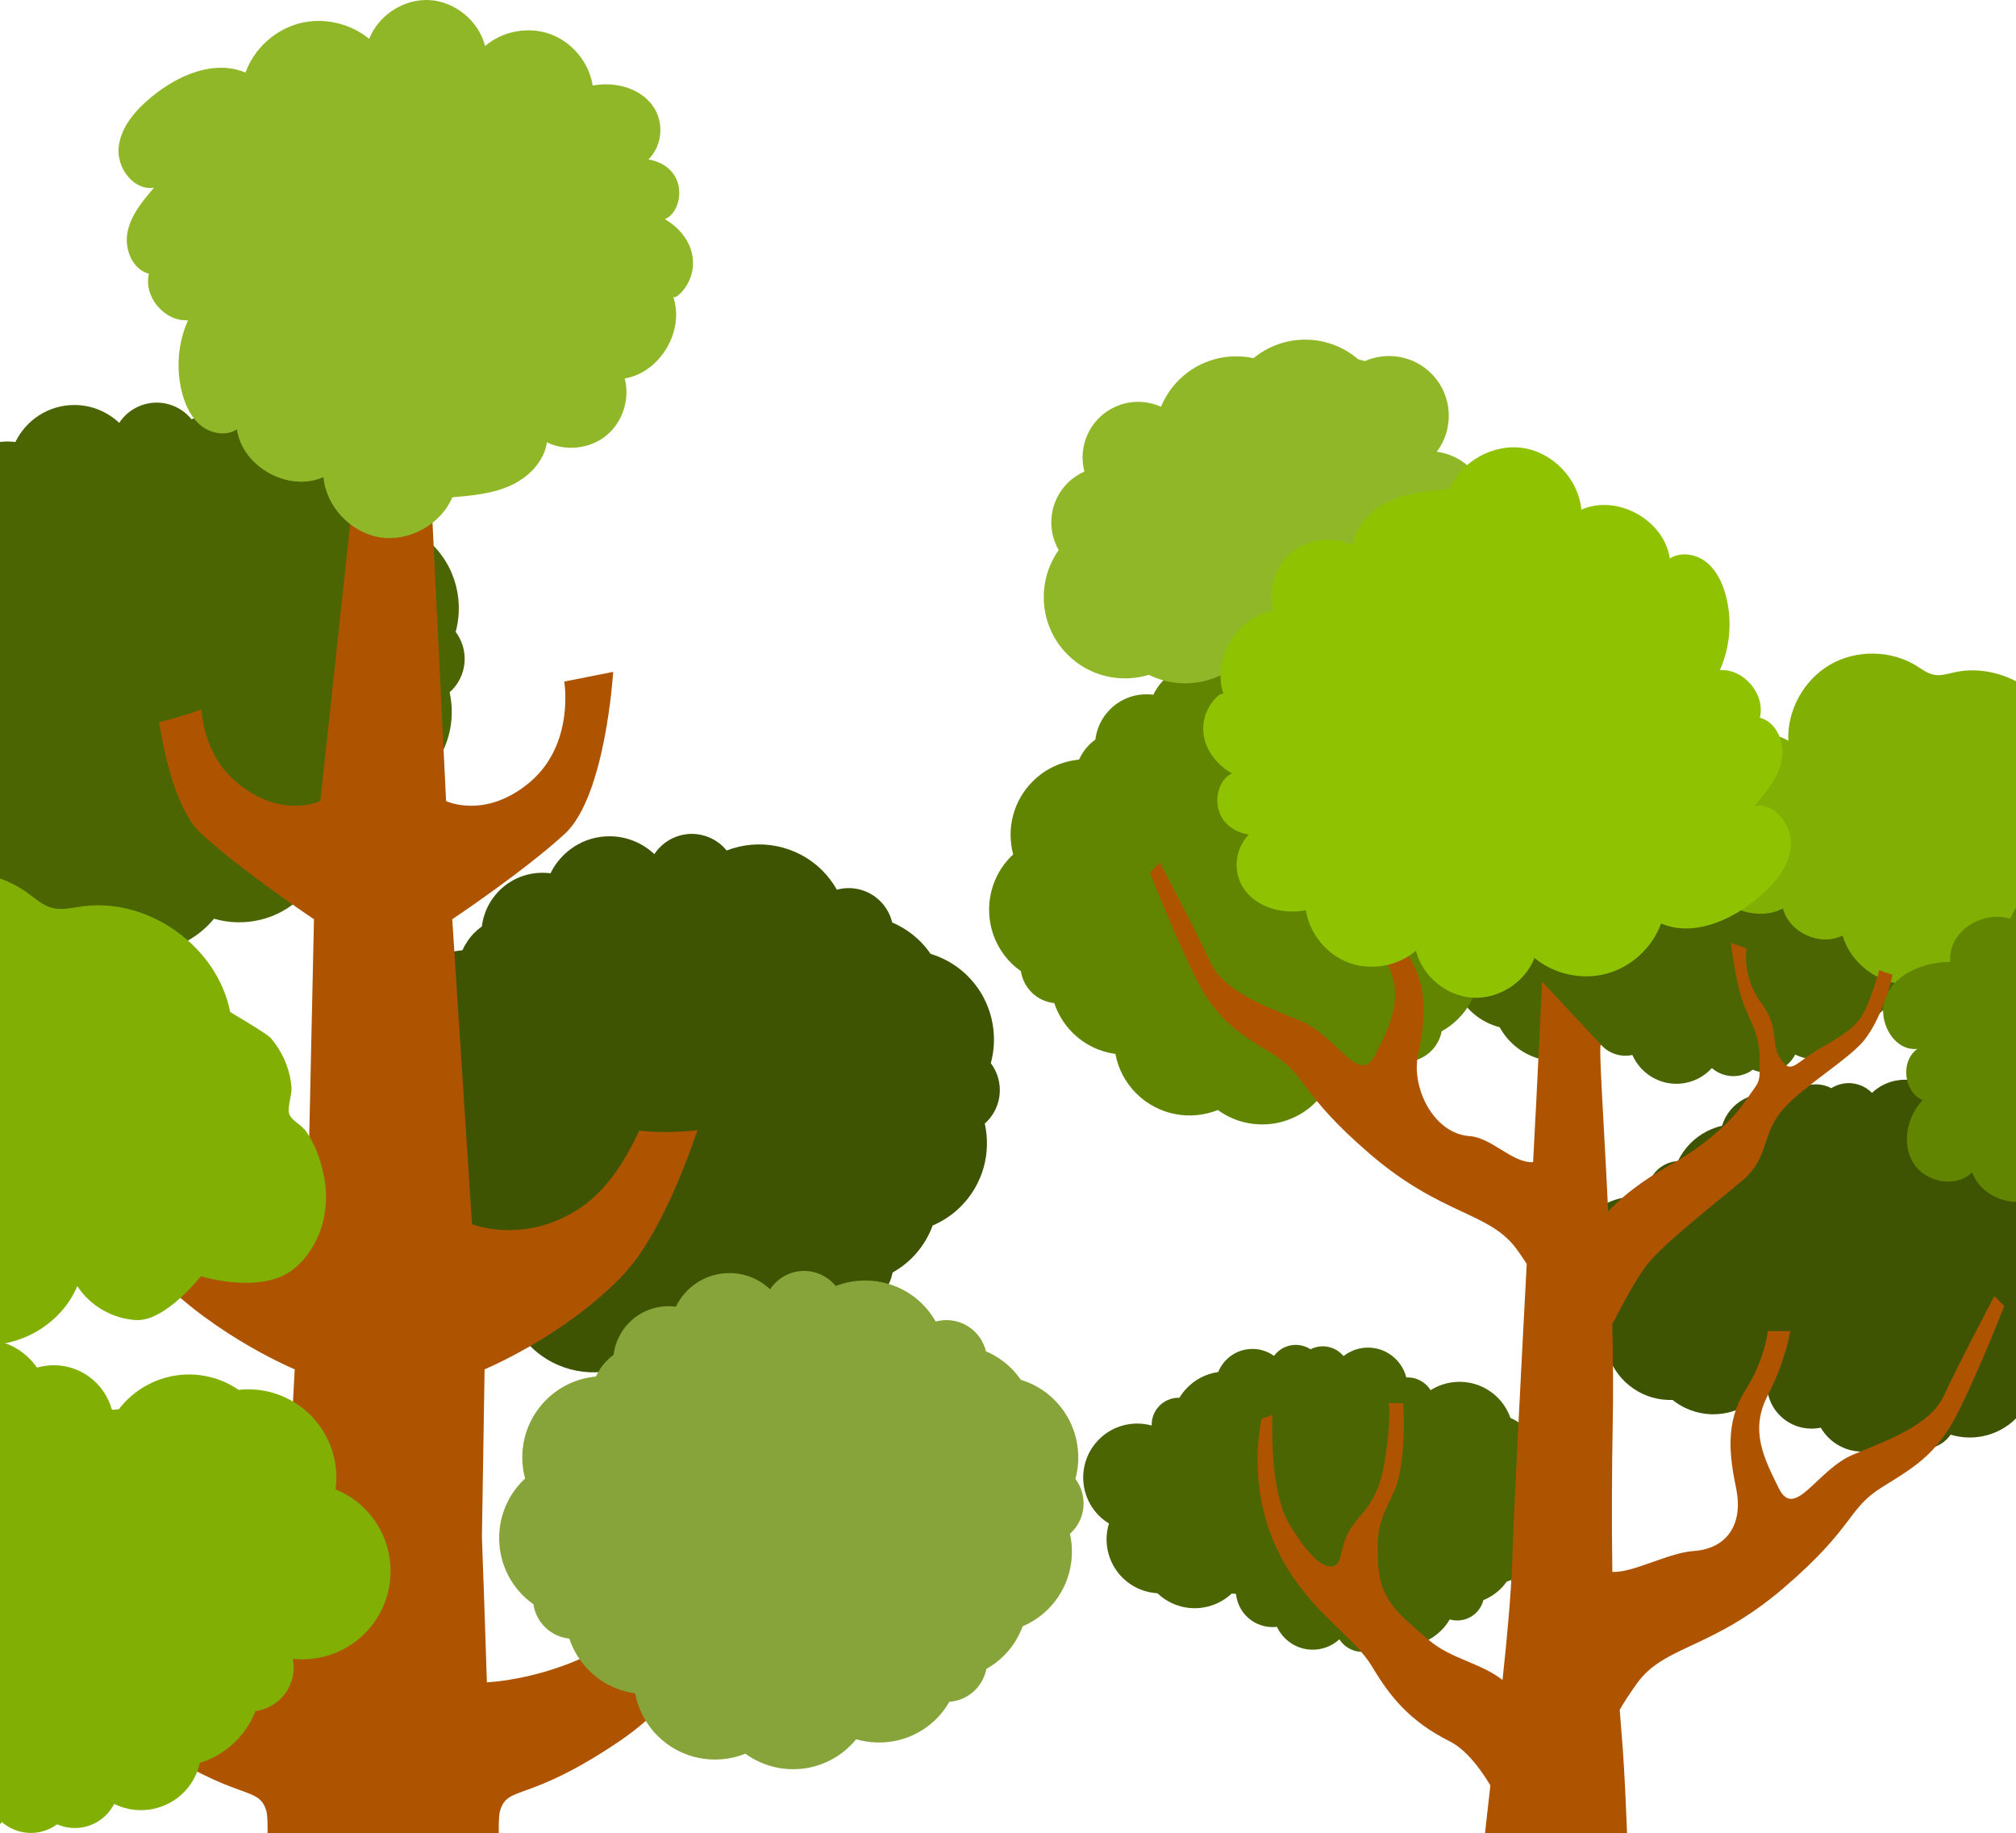
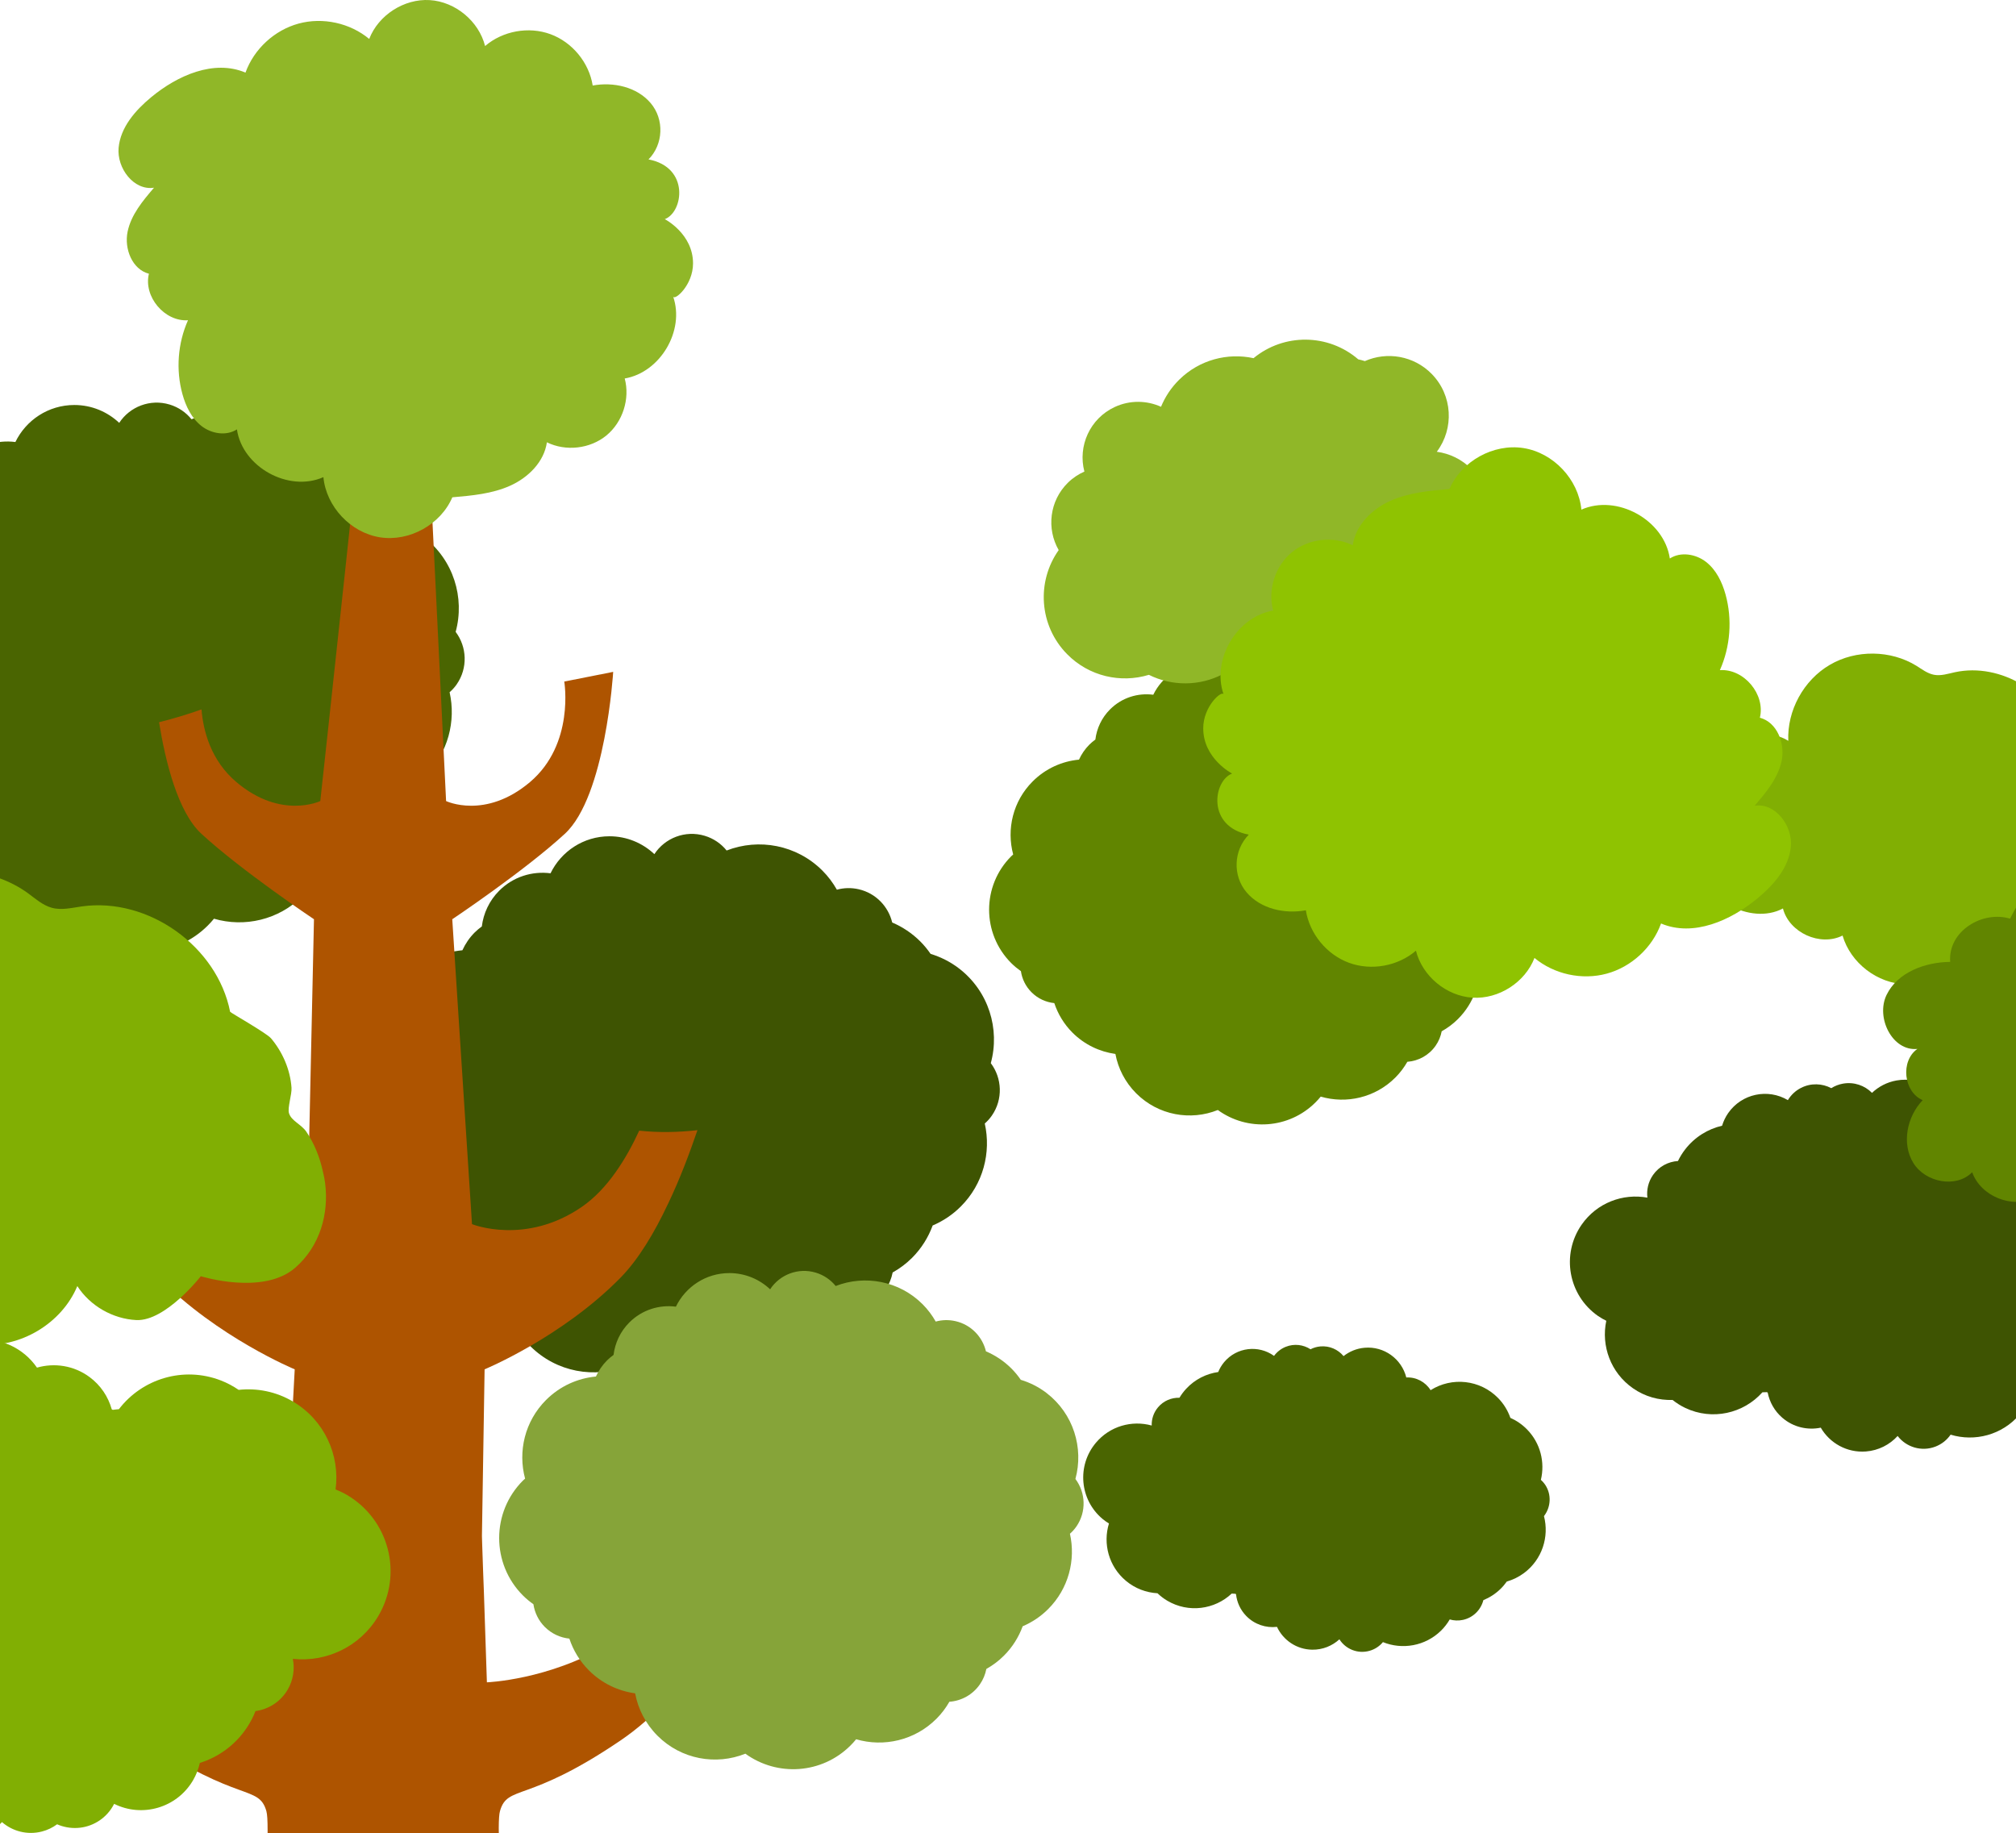
<svg xmlns="http://www.w3.org/2000/svg" width="320" height="291" viewBox="0 0 320 291" fill="none">
  <path d="M72.49 108.625C74.285 106.038 74.124 102.681 72.326 100.296C73.806 94.887 71.996 88.881 67.274 85.257C65.884 84.19 64.356 83.436 62.773 82.952C62.294 82.262 61.758 81.599 61.143 80.984C59.82 79.662 58.298 78.662 56.676 77.97C56.067 75.431 54.084 73.321 51.366 72.695C50.178 72.42 48.992 72.462 47.895 72.764C47.28 71.684 46.524 70.659 45.602 69.737C41.489 65.624 35.487 64.565 30.394 66.543C29.525 65.468 28.337 64.634 26.915 64.207C23.826 63.279 20.603 64.553 18.923 67.119C17.061 65.366 14.559 64.284 11.799 64.284C7.678 64.284 4.128 66.687 2.443 70.16C-0.448 69.783 -3.475 70.696 -5.697 72.916C-7.29 74.509 -8.207 76.519 -8.462 78.595C-8.856 78.883 -9.237 79.195 -9.594 79.55C-10.436 80.392 -11.082 81.355 -11.551 82.377C-14.734 82.675 -17.838 84.042 -20.275 86.479C-24.001 90.206 -25.216 95.485 -23.94 100.236C-24.063 100.35 -24.192 100.451 -24.311 100.571C-29.865 106.125 -29.865 115.129 -24.311 120.682C-23.738 121.255 -23.123 121.752 -22.485 122.206C-22.268 123.659 -21.608 125.058 -20.49 126.177C-19.289 127.378 -17.767 128.056 -16.2 128.218C-15.525 130.249 -14.393 132.162 -12.777 133.778C-10.504 136.052 -7.651 137.378 -4.695 137.789C-4.184 140.507 -2.883 143.105 -0.778 145.208C3.377 149.363 9.464 150.407 14.591 148.344C20.151 152.388 27.974 151.917 32.988 146.903C33.336 146.555 33.661 146.196 33.965 145.823C38.791 147.232 44.214 146.036 48.02 142.231C48.925 141.325 49.667 140.322 50.276 139.263C52.344 139.111 54.33 138.066 55.604 136.228C56.186 135.389 56.559 134.466 56.742 133.524C57.841 132.903 58.883 132.138 59.819 131.201C61.323 129.696 62.406 127.933 63.095 126.059C64.716 125.367 66.236 124.37 67.558 123.048C71.135 119.473 72.394 114.468 71.366 109.873C71.781 109.513 72.161 109.098 72.49 108.625Z" fill="#4A6501" />
  <path d="M157.433 177.08C159.228 174.493 159.067 171.135 157.27 168.75C158.75 163.341 156.939 157.335 152.217 153.711C150.828 152.644 149.3 151.891 147.716 151.406C147.237 150.716 146.701 150.053 146.086 149.438C144.764 148.116 143.242 147.118 141.62 146.425C141.01 143.886 139.027 141.775 136.309 141.149C135.121 140.874 133.936 140.916 132.838 141.218C132.223 140.138 131.468 139.113 130.545 138.191C126.432 134.078 120.43 133.019 115.337 134.997C114.468 133.922 113.281 133.088 111.858 132.661C108.77 131.733 105.547 133.007 103.867 135.573C102.004 133.82 99.502 132.738 96.742 132.738C92.621 132.738 89.072 135.141 87.386 138.614C84.496 138.237 81.468 139.148 79.247 141.37C77.653 142.963 76.737 144.973 76.481 147.049C76.087 147.337 75.707 147.649 75.349 148.004C74.507 148.846 73.861 149.809 73.394 150.832C70.212 151.129 67.108 152.496 64.671 154.933C60.944 158.66 59.729 163.939 61.005 168.69C60.883 168.804 60.754 168.906 60.635 169.025C55.08 174.579 55.08 183.583 60.635 189.136C61.207 189.709 61.822 190.206 62.46 190.66C62.678 192.113 63.337 193.512 64.457 194.631C65.657 195.832 67.181 196.51 68.747 196.672C69.422 198.703 70.554 200.616 72.17 202.232C74.444 204.506 77.296 205.832 80.252 206.243C80.763 208.961 82.064 211.559 84.169 213.662C88.324 217.817 94.411 218.861 99.539 216.798C105.099 220.842 112.921 220.371 117.935 215.357C118.283 215.009 118.608 214.65 118.912 214.277C123.738 215.686 129.162 214.49 132.967 210.685C133.872 209.78 134.614 208.776 135.223 207.717C137.291 207.565 139.277 206.518 140.551 204.682C141.133 203.843 141.506 202.92 141.689 201.978C142.788 201.358 143.83 200.593 144.766 199.657C146.271 198.152 147.353 196.389 148.043 194.515C149.663 193.824 151.183 192.826 152.505 191.504C156.082 187.929 157.341 182.924 156.313 178.329C156.724 177.967 157.105 177.552 157.433 177.08Z" fill="#3E5402" />
  <path d="M121.643 234.432L117.761 233.279C117.761 233.279 106.114 255.305 96.562 261.013C87.087 266.663 77.285 267.028 77.285 267.028L76.804 252.556L76.689 249.539L76.535 245.08L76.497 243.792L76.92 217.346C76.92 217.346 89.162 212.291 98.484 202.816C101.348 199.895 103.884 195.647 105.999 191.15C106.037 191.092 106.056 191.054 106.076 190.996C107.94 187.095 109.477 182.982 110.707 179.388C107.632 179.734 104.538 179.791 101.463 179.465C99.406 183.923 96.447 188.728 92.391 191.534C83.416 197.742 74.921 194.302 74.921 194.302L72.538 157.554C72.538 157.535 72.538 157.535 72.538 157.535L71.788 145.907C71.788 145.907 83.204 138.277 89.643 132.358C96.139 126.4 97.331 106.642 97.331 106.642L94.332 107.238L89.566 108.18C89.566 108.18 91.257 118.116 84.108 124.151C77.016 130.128 70.808 127.149 70.808 127.149C70.808 127.149 67.118 51.117 66.772 45.274C64.331 45.14 61.89 45.005 59.43 44.852C59.026 52.193 50.839 127.149 50.839 127.149C50.839 127.149 44.612 130.128 37.539 124.151C33.466 120.713 32.265 116.014 31.983 112.602C29.776 113.392 27.528 114.065 25.248 114.637C26.246 120.826 28.22 128.906 31.983 132.358C38.421 138.277 49.837 145.907 49.837 145.907L48.78 194.302C48.78 194.302 40.285 197.742 31.31 191.534C22.238 185.25 18.606 168.952 18.606 168.952H9.899C9.899 168.952 15.761 193.207 25.217 202.816C34.539 212.291 46.782 217.346 46.782 217.346L44.764 254.709L44.341 267.028C44.341 267.028 34.539 266.663 25.083 261.013C15.531 255.305 3.884 233.279 3.884 233.279L-2.497 235.163C-2.497 235.163 3.423 259.033 18.74 272.794H18.76C20.163 274.082 21.662 275.254 23.238 276.331C37.864 286.248 41.073 283.23 42.284 287.478C42.419 287.958 42.477 288.977 42.477 290.457V291.091C42.457 292.014 42.438 293.052 42.38 294.205C42.303 296.53 42.15 299.298 41.938 302.335C41.9 303.084 41.842 303.853 41.785 304.641C41.708 305.621 41.65 306.62 41.573 307.639C41.535 308.254 41.477 308.869 41.439 309.503C41.073 314.404 40.651 319.536 40.228 324.302C39.459 333.028 36.711 337.871 30.426 343.445C24.16 348.999 18.625 350.172 18.625 350.172C18.625 350.172 20.855 353.362 27.447 352.497C27.908 352.44 28.369 352.363 28.792 352.286C28.811 352.286 28.811 352.286 28.831 352.286C34.635 351.344 38.44 349.71 42.899 351.325C44.495 351.901 45.59 352.478 46.609 353.055C48.684 354.189 50.453 355.303 55.411 356.264C62.811 357.725 66.693 360.051 66.693 360.051C66.693 360.051 69.153 358.782 70.421 356.745C71.075 355.726 71.421 354.496 70.998 353.132C69.73 349.057 75.611 347.539 79.243 350.46C80.089 351.152 81.377 351.556 82.876 351.767C87.777 352.536 95.042 351.402 97.194 351.613C100.019 351.902 109.61 351.613 109.61 351.613C109.61 351.613 102.672 348.058 94.369 343.445C86.066 338.832 81.626 326.839 81.626 326.839C81.569 326.071 81.492 325.283 81.415 324.475C81.069 320.478 80.723 316.173 80.396 312.002C80.32 311.156 80.262 310.33 80.204 309.503C79.397 298.76 78.859 289.188 79.359 287.478C79.954 285.345 81.069 285.037 83.837 284.038C86.624 283.019 91.063 281.289 98.386 276.331C104.056 272.506 108.649 267.201 112.301 261.685C112.301 261.685 112.32 261.685 112.32 261.647C120.7 248.962 124.14 235.163 124.14 235.163L121.643 234.432Z" fill="#AE5400" />
  <path d="M-55.087 241.33C-53.89 240.086 -52.512 239.125 -51.04 238.422C-50.675 237.678 -50.25 236.953 -49.742 236.263C-48.649 234.78 -47.311 233.582 -45.833 232.669C-45.612 230.105 -43.99 227.759 -41.434 226.748C-40.317 226.306 -39.154 226.173 -38.04 226.304C-37.599 225.16 -37.013 224.051 -36.252 223.017C-32.85 218.405 -27.156 216.49 -21.901 217.667C-21.213 216.492 -20.179 215.504 -18.855 214.878C-15.982 213.519 -12.655 214.286 -10.639 216.54C-9.082 214.557 -6.802 213.135 -4.113 212.729C-0.099 212.122 3.715 213.94 5.869 217.078C8.631 216.287 11.716 216.729 14.207 218.566C15.994 219.885 17.182 221.708 17.737 223.694C17.793 223.723 17.849 223.751 17.902 223.78C18.225 223.738 18.546 223.696 18.873 223.675C22.557 218.852 29.102 216.815 35.048 219.11C36.071 219.504 37.012 220.017 37.881 220.607C40.781 220.294 43.801 220.863 46.505 222.462C51.506 225.418 53.998 230.995 53.266 236.411C53.893 236.667 54.512 236.955 55.109 237.309C61.773 241.247 63.983 249.842 60.047 256.505C57.162 261.389 51.777 263.866 46.482 263.301C46.803 264.929 46.557 266.676 45.646 268.218C44.512 270.136 42.605 271.312 40.556 271.591C40.205 272.48 39.761 273.347 39.213 274.178C37.366 276.974 34.689 278.888 31.721 279.82C31.508 280.779 31.146 281.723 30.62 282.615C28.048 286.966 22.575 288.533 18.118 286.318C17.545 287.449 16.665 288.44 15.502 289.144C13.476 290.368 11.079 290.441 9.063 289.561C8.36 290.08 7.551 290.478 6.651 290.71C4.335 291.306 1.993 290.67 0.313 289.213C-0.986 290.643 -2.701 291.727 -4.713 292.244C-9.66 293.516 -14.682 290.947 -16.656 286.409C-19.17 286.96 -21.755 286.074 -23.412 284.183C-28.255 288.517 -35.63 289.019 -41.067 285.008C-42.754 283.762 -44.069 282.206 -45.016 280.48C-46.696 280.043 -48.326 279.296 -49.808 278.202C-53.823 275.24 -55.785 270.543 -55.454 265.911C-55.91 265.615 -56.344 265.279 -56.733 264.866C-58.858 262.615 -59.171 259.34 -57.784 256.755C-60.04 251.7 -59.166 245.566 -55.087 241.33Z" fill="#81AF03" />
  <path d="M103.273 16.357C101.101 13.801 97.377 12.966 94.079 13.576C93.502 9.934 90.84 6.697 87.379 5.427C83.917 4.156 79.793 4.904 76.998 7.308C76.005 3.361 72.278 0.266 68.215 0.016C64.152 -0.233 60.074 2.384 58.605 6.18C55.549 3.639 51.231 2.7 47.395 3.743C43.56 4.787 40.312 7.785 38.967 11.525C33.96 9.403 28.162 11.971 23.98 15.444C21.473 17.525 19.131 20.203 18.829 23.445C18.527 26.689 21.227 30.289 24.447 29.795C22.657 31.882 20.803 34.094 20.251 36.787C19.699 39.48 20.974 42.761 23.637 43.447C22.751 47.079 26.109 51.077 29.84 50.833C28.214 54.486 27.896 58.707 28.959 62.562C29.492 64.494 30.414 66.4 31.996 67.629C33.58 68.857 35.926 69.243 37.606 68.153C38.479 74.136 45.803 78.182 51.333 75.735C51.777 80.421 55.67 84.561 60.324 85.287C64.975 86.014 69.947 83.262 71.799 78.935C74.926 78.664 78.123 78.378 80.984 77.092C83.848 75.806 86.368 73.312 86.808 70.204C89.81 71.686 93.662 71.246 96.251 69.122C98.839 67 100.027 63.31 99.162 60.075C104.807 59.111 108.724 52.486 106.85 47.075C107.084 47.752 110.006 45.267 110.006 41.805C110.006 37.089 105.524 34.786 105.524 34.786C108.462 33.675 109.502 26.551 102.939 25.303C105.295 22.916 105.483 18.959 103.273 16.357Z" fill="#90B728" />
  <path d="M-52.231 172.327C-52.544 175.901 -51.295 179.454 -49.701 182.687C-49.641 182.807 -49.581 182.927 -49.522 183.044C-47.62 186.758 -45.135 190.335 -41.663 192.678C-38.189 194.998 -33.561 195.939 -29.745 194.253C-28.738 199.827 -21.974 203.513 -16.748 201.36C-15.405 207.67 -9.688 212.79 -3.248 213.406C3.172 214.021 9.791 210.091 12.273 204.135C14.309 207.288 17.916 209.343 21.639 209.529C26.299 209.738 31.876 202.568 31.876 202.568C31.876 202.568 41.8 205.687 46.902 201.187C50.752 197.807 52.255 192.694 51.595 187.697C51.521 187.143 51.404 186.561 51.262 186.001C50.788 183.743 49.88 181.477 48.618 179.619C47.789 178.435 46.267 177.932 45.877 176.712C45.594 175.89 46.355 173.677 46.27 172.639C46.071 169.784 44.856 166.988 43.024 164.815C42.328 163.984 36.544 160.714 36.528 160.598C34.481 150.204 23.529 142.401 13.014 143.867C11.416 144.091 9.756 144.519 8.207 144.083C6.77 143.679 5.63 142.654 4.457 141.787C-1.111 137.754 -8.925 137.08 -15.088 140.104C-21.248 143.107 -25.52 149.685 -25.731 156.544C-30.532 152.979 -38.367 154.779 -41.102 160.099C-41.583 161.026 -42.788 162.723 -42.788 162.723C-42.788 162.723 -44.908 163.504 -46.012 163.836C-49.589 164.848 -51.907 168.594 -52.231 172.327Z" fill="#81AF03" />
  <path d="M170.849 242.308C172.478 239.962 172.33 236.914 170.701 234.749C172.044 229.841 170.401 224.39 166.115 221.102C164.854 220.133 163.466 219.449 162.031 219.011C161.596 218.384 161.11 217.783 160.553 217.225C159.352 216.024 157.972 215.119 156.499 214.49C155.946 212.186 154.145 210.272 151.679 209.703C150.601 209.455 149.525 209.491 148.529 209.766C147.97 208.786 147.286 207.858 146.45 207.02C142.717 203.287 137.272 202.326 132.648 204.121C131.86 203.147 130.782 202.39 129.492 202.001C126.69 201.16 123.765 202.315 122.241 204.644C120.551 203.053 118.28 202.071 115.777 202.071C112.037 202.071 108.816 204.25 107.286 207.402C104.663 207.06 101.916 207.888 99.9 209.903C98.453 211.35 97.623 213.174 97.39 215.057C97.032 215.321 96.686 215.601 96.364 215.924C95.599 216.689 95.014 217.562 94.59 218.49C91.701 218.761 88.885 220 86.673 222.213C83.291 225.595 82.189 230.385 83.348 234.696C83.237 234.799 83.12 234.892 83.012 234.999C77.973 240.039 77.973 248.211 83.012 253.25C83.531 253.769 84.09 254.221 84.669 254.634C84.867 255.952 85.464 257.223 86.479 258.238C87.569 259.327 88.951 259.942 90.373 260.09C90.986 261.933 92.012 263.669 93.479 265.135C95.541 267.198 98.13 268.403 100.813 268.776C101.276 271.241 102.458 273.6 104.367 275.508C108.137 279.279 113.659 280.227 118.314 278.355C123.361 282.024 130.457 281.597 135.008 277.046C135.323 276.731 135.619 276.404 135.894 276.066C140.272 277.344 145.196 276.26 148.648 272.806C149.469 271.985 150.144 271.074 150.697 270.113C152.573 269.977 154.376 269.025 155.531 267.359C156.059 266.598 156.398 265.76 156.563 264.905C157.56 264.342 158.506 263.648 159.355 262.796C160.72 261.432 161.704 259.833 162.329 258.132C163.799 257.503 165.179 256.598 166.378 255.399C169.622 252.155 170.766 247.613 169.832 243.444C170.205 243.114 170.549 242.737 170.849 242.308Z" fill="#86A439" />
-   <path d="M230.554 133.949C231.444 133.025 232.468 132.312 233.562 131.789C233.834 131.237 234.148 130.698 234.526 130.186C235.34 129.083 236.332 128.195 237.431 127.517C237.595 125.612 238.801 123.868 240.699 123.117C241.529 122.788 242.392 122.69 243.22 122.787C243.547 121.936 243.982 121.113 244.549 120.345C247.078 116.917 251.307 115.494 255.212 116.37C255.723 115.497 256.493 114.763 257.476 114.298C259.611 113.288 262.083 113.859 263.581 115.532C264.738 114.059 266.43 113.002 268.43 112.7C271.414 112.25 274.247 113.601 275.847 115.932C277.9 115.343 280.191 115.673 282.042 117.038C283.371 118.018 284.253 119.374 284.666 120.849C284.707 120.871 284.748 120.892 284.789 120.914C285.028 120.882 285.268 120.85 285.51 120.835C288.247 117.252 293.11 115.738 297.529 117.443C298.289 117.737 298.988 118.116 299.634 118.556C301.788 118.323 304.033 118.745 306.043 119.934C309.759 122.129 311.611 126.275 311.067 130.298C311.532 130.488 311.992 130.701 312.438 130.965C317.389 133.891 319.031 140.277 316.106 145.229C313.961 148.858 309.961 150.699 306.026 150.279C306.264 151.489 306.082 152.787 305.404 153.933C304.562 155.358 303.144 156.231 301.622 156.439C301.362 157.1 301.031 157.745 300.624 158.361C299.252 160.439 297.262 161.862 295.057 162.554C294.899 163.267 294.631 163.968 294.239 164.631C292.328 167.864 288.261 169.027 284.949 167.384C284.524 168.223 283.871 168.961 283.005 169.483C281.5 170.393 279.719 170.447 278.221 169.792C277.698 170.178 277.097 170.475 276.428 170.646C274.707 171.088 272.967 170.616 271.719 169.533C270.753 170.597 269.479 171.401 267.984 171.785C264.308 172.73 260.576 170.821 259.11 167.449C257.242 167.858 255.321 167.199 254.09 165.795C250.492 169.015 245.012 169.388 240.971 166.409C239.718 165.484 238.741 164.326 238.036 163.044C236.787 162.72 235.577 162.164 234.475 161.351C231.493 159.151 230.034 155.662 230.279 152.219C229.941 152 229.619 151.748 229.329 151.443C227.75 149.771 227.518 147.337 228.549 145.417C226.875 141.656 227.524 137.096 230.554 133.949Z" fill="#4A6501" />
  <path d="M335.526 212.032C334.57 212.887 333.495 213.52 332.365 213.961C332.054 214.491 331.698 215.005 331.283 215.488C330.39 216.526 329.332 217.339 328.186 217.933C327.88 219.82 326.547 221.47 324.597 222.075C323.745 222.341 322.876 222.374 322.059 222.216C321.669 223.04 321.174 223.828 320.551 224.552C317.773 227.781 313.449 228.882 309.621 227.718C309.046 228.551 308.224 229.224 307.209 229.614C305.004 230.461 302.581 229.707 301.213 227.926C299.948 229.309 298.181 230.235 296.166 230.387C293.157 230.613 290.432 229.053 289.012 226.608C286.921 227.041 284.661 226.542 282.917 225.042C281.666 223.966 280.887 222.548 280.586 221.045C280.547 221.02 280.507 220.996 280.468 220.971C280.227 220.985 279.986 220.998 279.744 220.994C276.746 224.361 271.783 225.508 267.505 223.476C266.768 223.126 266.1 222.695 265.488 222.208C263.321 222.279 261.117 221.69 259.201 220.354C255.659 217.886 254.123 213.615 254.967 209.642C254.518 209.418 254.076 209.171 253.651 208.876C248.931 205.587 247.773 199.096 251.062 194.376C253.472 190.918 257.6 189.382 261.491 190.097C261.344 188.872 261.622 187.592 262.384 186.499C263.331 185.14 264.809 184.377 266.343 184.284C266.653 183.644 267.031 183.026 267.483 182.441C269.006 180.472 271.097 179.202 273.348 178.678C273.56 177.979 273.879 177.3 274.32 176.667C276.468 173.586 280.61 172.731 283.79 174.619C284.277 173.813 284.983 173.127 285.886 172.67C287.455 171.876 289.235 171.955 290.679 172.719C291.229 172.373 291.852 172.124 292.53 172.002C294.279 171.689 295.978 172.291 297.143 173.464C298.186 172.476 299.517 171.768 301.036 171.498C304.772 170.831 308.35 173.013 309.559 176.487C311.453 176.219 313.319 177.02 314.441 178.512C318.271 175.571 323.764 175.609 327.568 178.883C328.749 179.899 329.637 181.127 330.243 182.458C331.463 182.875 332.629 183.52 333.666 184.413C336.476 186.831 337.669 190.421 337.167 193.834C337.487 194.079 337.791 194.353 338.055 194.68C339.504 196.466 339.555 198.909 338.382 200.749C339.773 204.623 338.783 209.12 335.526 212.032Z" fill="#3E5402" />
  <path d="M266.131 130.018C266.1 132.536 267.159 134.958 268.442 137.139C268.489 137.22 268.538 137.299 268.586 137.38C270.109 139.882 272.034 142.255 274.585 143.716C277.136 145.159 280.423 145.576 283.006 144.198C284 148.048 288.925 150.276 292.47 148.497C293.737 152.843 298.003 156.132 302.544 156.228C307.067 156.325 311.494 153.228 312.921 148.93C314.509 151.03 317.139 152.282 319.753 152.219C323.025 152.122 326.554 146.813 326.554 146.813C326.554 146.813 333.66 148.481 336.996 145.065C339.514 142.499 340.301 138.842 339.578 135.377C339.498 134.992 339.386 134.592 339.258 134.206C338.809 132.651 338.055 131.11 337.076 129.876C336.435 129.09 335.344 128.817 335.008 127.982C334.767 127.421 335.185 125.833 335.072 125.111C334.783 123.122 333.789 121.229 332.394 119.802C331.864 119.257 327.646 117.267 327.63 117.188C325.658 110.019 317.589 105.126 310.307 106.698C309.2 106.939 308.061 107.324 306.955 107.1C305.927 106.891 305.077 106.234 304.211 105.688C300.105 103.153 294.603 103.09 290.448 105.527C286.293 107.95 283.648 112.777 283.856 117.589C280.311 115.343 274.922 117.012 273.286 120.877C272.997 121.55 272.243 122.802 272.243 122.802C272.243 122.802 270.8 123.459 270.046 123.748C267.592 124.644 266.163 127.386 266.131 130.018Z" fill="#81AF03" />
  <path d="M241.905 249.684C241.058 250.314 240.13 250.755 239.172 251.034C238.878 251.446 238.55 251.84 238.173 252.206C237.364 252.992 236.438 253.58 235.455 253.984C235.066 255.509 233.851 256.764 232.209 257.118C231.491 257.273 230.777 257.237 230.116 257.047C229.735 257.694 229.272 258.304 228.708 258.852C226.194 261.295 222.566 261.882 219.513 260.646C218.98 261.286 218.256 261.779 217.395 262.024C215.525 262.557 213.594 261.762 212.603 260.2C211.465 261.242 209.948 261.872 208.284 261.847C205.799 261.812 203.68 260.333 202.695 258.225C200.949 258.427 199.133 257.85 197.813 256.492C196.867 255.517 196.332 254.299 196.195 253.044C196.165 253.022 196.133 252.998 196.103 252.974C195.904 252.968 195.707 252.962 195.507 252.941C192.802 255.483 188.648 256.058 185.29 254.078C184.711 253.738 184.195 253.335 183.73 252.891C181.949 252.789 180.183 252.145 178.71 250.909C175.987 248.625 175.042 245.01 176.025 241.815C175.673 241.598 175.328 241.363 175.003 241.089C171.375 238.047 170.9 232.639 173.944 229.012C176.174 226.353 179.671 225.395 182.81 226.268C182.778 225.253 183.102 224.223 183.806 223.385C184.681 222.34 185.95 221.822 187.215 221.858C187.515 221.356 187.871 220.877 188.285 220.431C189.679 218.928 191.487 218.042 193.369 217.776C193.593 217.218 193.906 216.686 194.314 216.199C196.301 213.83 199.76 213.433 202.229 215.214C202.687 214.59 203.318 214.079 204.091 213.771C205.436 213.234 206.89 213.43 208.017 214.163C208.494 213.92 209.022 213.76 209.588 213.711C211.045 213.583 212.395 214.203 213.262 215.249C214.19 214.516 215.333 214.034 216.599 213.923C219.71 213.65 222.484 215.703 223.222 218.639C224.795 218.558 226.266 219.352 227.077 220.657C230.434 218.527 234.933 218.961 237.815 221.925C238.709 222.845 239.346 223.916 239.744 225.052C240.715 225.484 241.623 226.099 242.407 226.906C244.535 229.095 245.249 232.125 244.585 234.888C244.83 235.112 245.059 235.359 245.252 235.646C246.309 237.217 246.17 239.224 245.075 240.645C245.93 243.92 244.789 247.534 241.905 249.684Z" fill="#4A6501" />
  <path d="M242.109 142.698C243.623 140.517 243.486 137.686 241.972 135.676C243.22 131.116 241.694 126.052 237.712 122.997C236.541 122.098 235.253 121.463 233.918 121.055C233.515 120.473 233.063 119.914 232.544 119.396C231.428 118.28 230.145 117.439 228.78 116.856C228.266 114.716 226.594 112.938 224.302 112.408C223.302 112.178 222.301 112.212 221.375 112.467C220.857 111.556 220.22 110.694 219.442 109.916C215.976 106.45 210.916 105.557 206.622 107.224C205.89 106.319 204.888 105.616 203.69 105.255C201.087 104.473 198.37 105.546 196.952 107.71C195.383 106.232 193.273 105.32 190.947 105.32C187.473 105.32 184.48 107.345 183.06 110.273C180.623 109.955 178.071 110.724 176.2 112.596C174.856 113.94 174.083 115.634 173.868 117.385C173.536 117.629 173.216 117.891 172.915 118.191C172.206 118.901 171.662 119.713 171.267 120.575C168.583 120.826 165.968 121.978 163.913 124.033C160.771 127.175 159.749 131.625 160.823 135.628C160.721 135.725 160.612 135.81 160.512 135.911C155.831 140.593 155.831 148.184 160.512 152.865C160.994 153.347 161.512 153.767 162.05 154.15C162.233 155.375 162.789 156.554 163.733 157.497C164.744 158.509 166.029 159.081 167.349 159.218C167.918 160.93 168.873 162.544 170.235 163.906C172.15 165.821 174.556 166.94 177.048 167.288C177.478 169.58 178.577 171.769 180.35 173.542C183.852 177.044 188.982 177.925 193.306 176.186C197.994 179.595 204.588 179.198 208.815 174.971C209.108 174.678 209.383 174.373 209.639 174.06C213.707 175.249 218.279 174.24 221.487 171.032C222.251 170.269 222.877 169.423 223.39 168.532C225.134 168.404 226.807 167.522 227.88 165.975C228.372 165.267 228.686 164.489 228.84 163.694C229.767 163.171 230.645 162.526 231.433 161.736C232.702 160.467 233.614 158.981 234.196 157.402C235.561 156.818 236.843 155.978 237.957 154.864C240.971 151.85 242.033 147.632 241.166 143.758C241.512 143.445 241.833 143.096 242.109 142.698Z" fill="#618500" />
  <path d="M373.106 169.468C372.415 166.231 368.421 163.861 365.556 165.517C367.018 164.665 367.805 162.796 367.391 161.155C366.977 159.515 365.398 158.242 363.707 158.187C367.014 155.962 368.883 151.48 367.438 147.765C365.994 144.05 360.887 142.065 357.628 144.36C356.441 141.305 353.573 138.965 350.341 138.417C347.109 137.869 342.982 139.642 342.495 142.817C343.109 142.1 338.331 138.314 336.234 137.682C333.692 136.916 330.555 136.035 325.679 138.408C322.433 139.986 320.679 142.578 319.059 145.815C314.716 144.499 309.192 147.745 309.551 152.676C305.552 152.717 301.192 154.326 299.452 157.926C297.712 161.526 300.368 166.892 304.346 166.491C301.629 168.392 302.138 173.318 305.187 174.624C302.682 177.239 301.807 181.53 303.714 184.607C305.622 187.685 310.501 188.642 313.044 186.065C314.404 189.902 319.432 191.919 323.068 190.087C324.413 193.899 328.372 196.622 332.414 196.515C336.453 196.407 340.264 193.478 341.405 189.6C342.666 190.521 344.033 191.481 345.595 191.522C347.156 191.561 348.838 190.201 348.496 188.677C350.933 190.016 354.107 189.891 356.43 188.363C358.753 186.834 360.127 183.972 359.864 181.203C363.127 180.637 366.464 179.891 369.165 177.977C371.868 176.063 373.796 172.705 373.106 169.468Z" fill="#618500" />
-   <path d="M182.517 138.483C182.517 138.483 185.709 146.781 189.297 154.225C192.869 161.685 196.093 163.644 201.814 167.169C207.535 170.709 206.113 173.443 217.555 183.258C229.014 193.057 236.521 192.314 240.851 198.43C241.436 199.252 241.926 199.963 242.337 200.611C241.294 220.272 240.266 240.486 240.045 247.487C239.871 252.813 239.271 259.483 238.496 266.658C234.972 263.892 230.325 263.355 226.754 260.273C222.139 256.275 219.057 254.109 218.756 248.262C218.44 242.414 219.057 241.497 221.206 236.882C223.371 232.268 222.755 222.722 222.755 222.722H220.432C220.432 222.722 220.89 225.519 219.736 232.299C218.583 239.064 215.675 240.265 214.126 243.03C212.593 245.812 213.13 248.151 211.676 248.578C209.321 249.257 206.16 244.453 204.596 241.798C201.387 236.393 201.972 224.587 201.972 224.587L200.281 225.187C200.281 225.187 197.009 237.831 204.896 249.811C209.669 257.049 215.058 259.957 217.824 264.588C220.59 269.203 223.672 273.17 230.136 276.41C232.601 277.658 234.798 280.44 236.568 283.395C235.652 291.424 234.766 299.31 234.292 306.012C232.57 330.098 227.86 355.511 217.018 362.133C206.16 368.74 195.35 372.723 195.35 372.723C204.801 375.567 227.37 369.72 222.186 374.919C217.619 379.471 214.884 380.751 219.721 381.636C220.384 381.763 221.206 381.889 222.186 382C230.199 382.948 233.297 380.988 238.022 377.211C239.476 376.057 240.725 375.488 241.878 375.346C244.455 374.967 246.572 376.595 249.591 377.938C254.807 380.245 255.376 379.503 258.157 378.412C259.406 377.922 260.449 377.59 261.381 377.385C263.736 376.863 265.443 377.1 267.956 377.748C276.364 379.898 287.285 381.557 280.031 376.358C278.592 375.33 277.771 374.524 277.439 373.892C276.079 371.363 282.417 371.853 286.194 372.975C290.92 374.398 298.633 374.445 303.832 373.971C303.832 373.971 290.873 367.87 278.592 360.316C266.328 352.777 262.33 332.705 261.002 322.875C257.92 300.101 258.584 289.527 257.399 275.224C257.288 273.944 257.193 272.664 257.098 271.384C257.667 270.388 258.521 269.045 259.801 267.243C264.147 261.127 271.654 261.869 283.097 252.071C294.555 242.256 293.117 239.522 298.854 235.982C304.575 232.457 307.799 230.497 311.371 223.038C314.943 215.594 318.135 207.296 318.135 207.296L316.571 205.716C316.571 205.716 310.723 216.779 308.574 221.489C306.424 226.183 299.786 228.538 294.128 230.893C288.47 233.247 284.898 241.308 282.386 236.298C279.888 231.288 277.739 226.973 280.6 221.473C283.46 215.989 284.171 211.279 284.171 211.279H280.6C280.6 211.279 280.236 215.594 277.028 220.699C273.804 225.788 274.515 231.114 275.59 236.298C276.664 241.482 274.515 245.796 268.794 246.191C264.858 246.46 259.121 249.7 255.929 249.495C255.802 242.177 255.866 232.078 255.976 226.72C256.087 221.52 256.055 215.862 255.913 210.189C257.414 207.249 259.722 202.966 261.35 200.848C263.942 197.466 272.429 190.86 276.459 187.478C280.489 184.095 279.667 180.95 282.117 177.252C284.567 173.538 291.489 169.524 295.092 165.999C298.696 162.475 300.419 154.73 300.419 154.73L298.285 153.988C298.285 153.988 297.479 157.038 296.309 159.741C295.14 162.443 293.765 163.628 289.324 166.157C284.867 168.67 284.393 170.661 282.67 168.149C280.931 165.636 282.638 163.376 279.556 159.203C276.459 155.031 277.217 150.527 277.217 150.527L274.752 149.673C274.752 149.673 275.463 155.868 276.696 159.172C277.944 162.459 279.288 164.118 279.319 168.18C279.335 172.242 279.414 171.325 277.028 174.786C274.641 178.263 270.248 181.993 265.807 184.506C262.377 186.434 258.6 188.758 255.265 192.282C254.585 177.916 253.748 166.426 254.095 165.794L244.771 155.805C244.771 155.805 244.028 172.036 243.348 184.459C240.061 184.648 236.789 180.571 233.281 180.334C227.56 179.939 224.004 172.669 225.078 167.485C226.137 162.301 226.864 156.975 223.64 151.886C220.416 146.781 220.068 142.466 220.068 142.466H216.481C216.481 142.466 217.192 147.176 220.068 152.66C222.929 158.16 220.779 162.475 218.266 167.485C215.769 172.495 212.198 164.434 206.524 162.08C200.866 159.725 194.228 157.37 192.094 152.676C189.945 147.966 184.097 136.903 184.097 136.903L182.517 138.483Z" fill="#AE5400" />
  <path d="M233.567 74.456C232.029 72.891 230.081 71.979 228.062 71.706C230.841 68.011 230.588 62.745 227.25 59.347C224.402 56.449 220.157 55.771 216.644 57.316C216.296 57.206 215.945 57.115 215.591 57.034C210.841 52.941 203.809 52.865 198.975 56.851C194.868 55.965 190.41 57.09 187.189 60.254C185.898 61.522 184.933 62.994 184.289 64.567C182.028 63.55 179.358 63.478 176.936 64.605C173.001 66.436 171.058 70.798 172.125 74.851C171.18 75.269 170.291 75.851 169.51 76.619C166.58 79.498 166.091 83.913 168.047 87.315C164.501 92.32 164.922 99.29 169.37 103.818C172.863 107.374 177.904 108.472 182.363 107.113C186.038 108.942 190.405 108.923 194.063 107.022C196.418 108.147 199.305 107.781 201.295 105.881C205.966 107.881 211.582 107.006 215.432 103.225C217.036 101.651 218.138 99.76 218.744 97.75C222.034 97.766 225.33 96.536 227.861 94.051C229.151 92.785 230.115 91.313 230.76 89.74C231.73 89.294 232.642 88.686 233.447 87.896C237.191 84.219 237.245 78.2 233.567 74.456Z" fill="#90B728" />
  <path d="M197.872 141.641C200.093 144.257 203.903 145.108 207.278 144.486C207.868 148.213 210.59 151.523 214.132 152.822C217.673 154.122 221.892 153.357 224.752 150.897C225.767 154.937 229.581 158.102 233.739 158.356C237.894 158.61 242.067 155.934 243.569 152.05C246.694 154.65 251.113 155.61 255.036 154.542C258.959 153.473 262.281 150.407 263.658 146.581C268.779 148.751 274.713 146.125 278.991 142.573C281.556 140.443 283.952 137.705 284.261 134.387C284.57 131.069 281.807 127.385 278.514 127.89C280.346 125.755 282.242 123.492 282.807 120.737C283.372 117.982 282.067 114.626 279.344 113.924C280.249 110.207 276.816 106.118 272.998 106.368C274.662 102.63 274.986 98.312 273.899 94.368C273.353 92.392 272.41 90.442 270.792 89.184C269.173 87.927 266.772 87.532 265.053 88.648C264.16 82.527 256.667 78.389 251.012 80.892C250.558 76.097 246.574 71.863 241.815 71.119C237.057 70.375 231.97 73.191 230.075 77.618C226.877 77.894 223.607 78.188 220.678 79.503C217.749 80.818 215.172 83.371 214.719 86.549C211.648 85.032 207.709 85.485 205.061 87.656C202.413 89.827 201.197 93.603 202.083 96.912C196.309 97.898 192.3 104.675 194.218 110.211C193.977 109.518 190.989 112.061 190.989 115.601C190.989 120.426 195.574 122.783 195.574 122.783C192.569 123.92 191.505 131.208 198.219 132.483C195.803 134.931 195.611 138.98 197.872 141.641Z" fill="#8FC301" />
</svg>